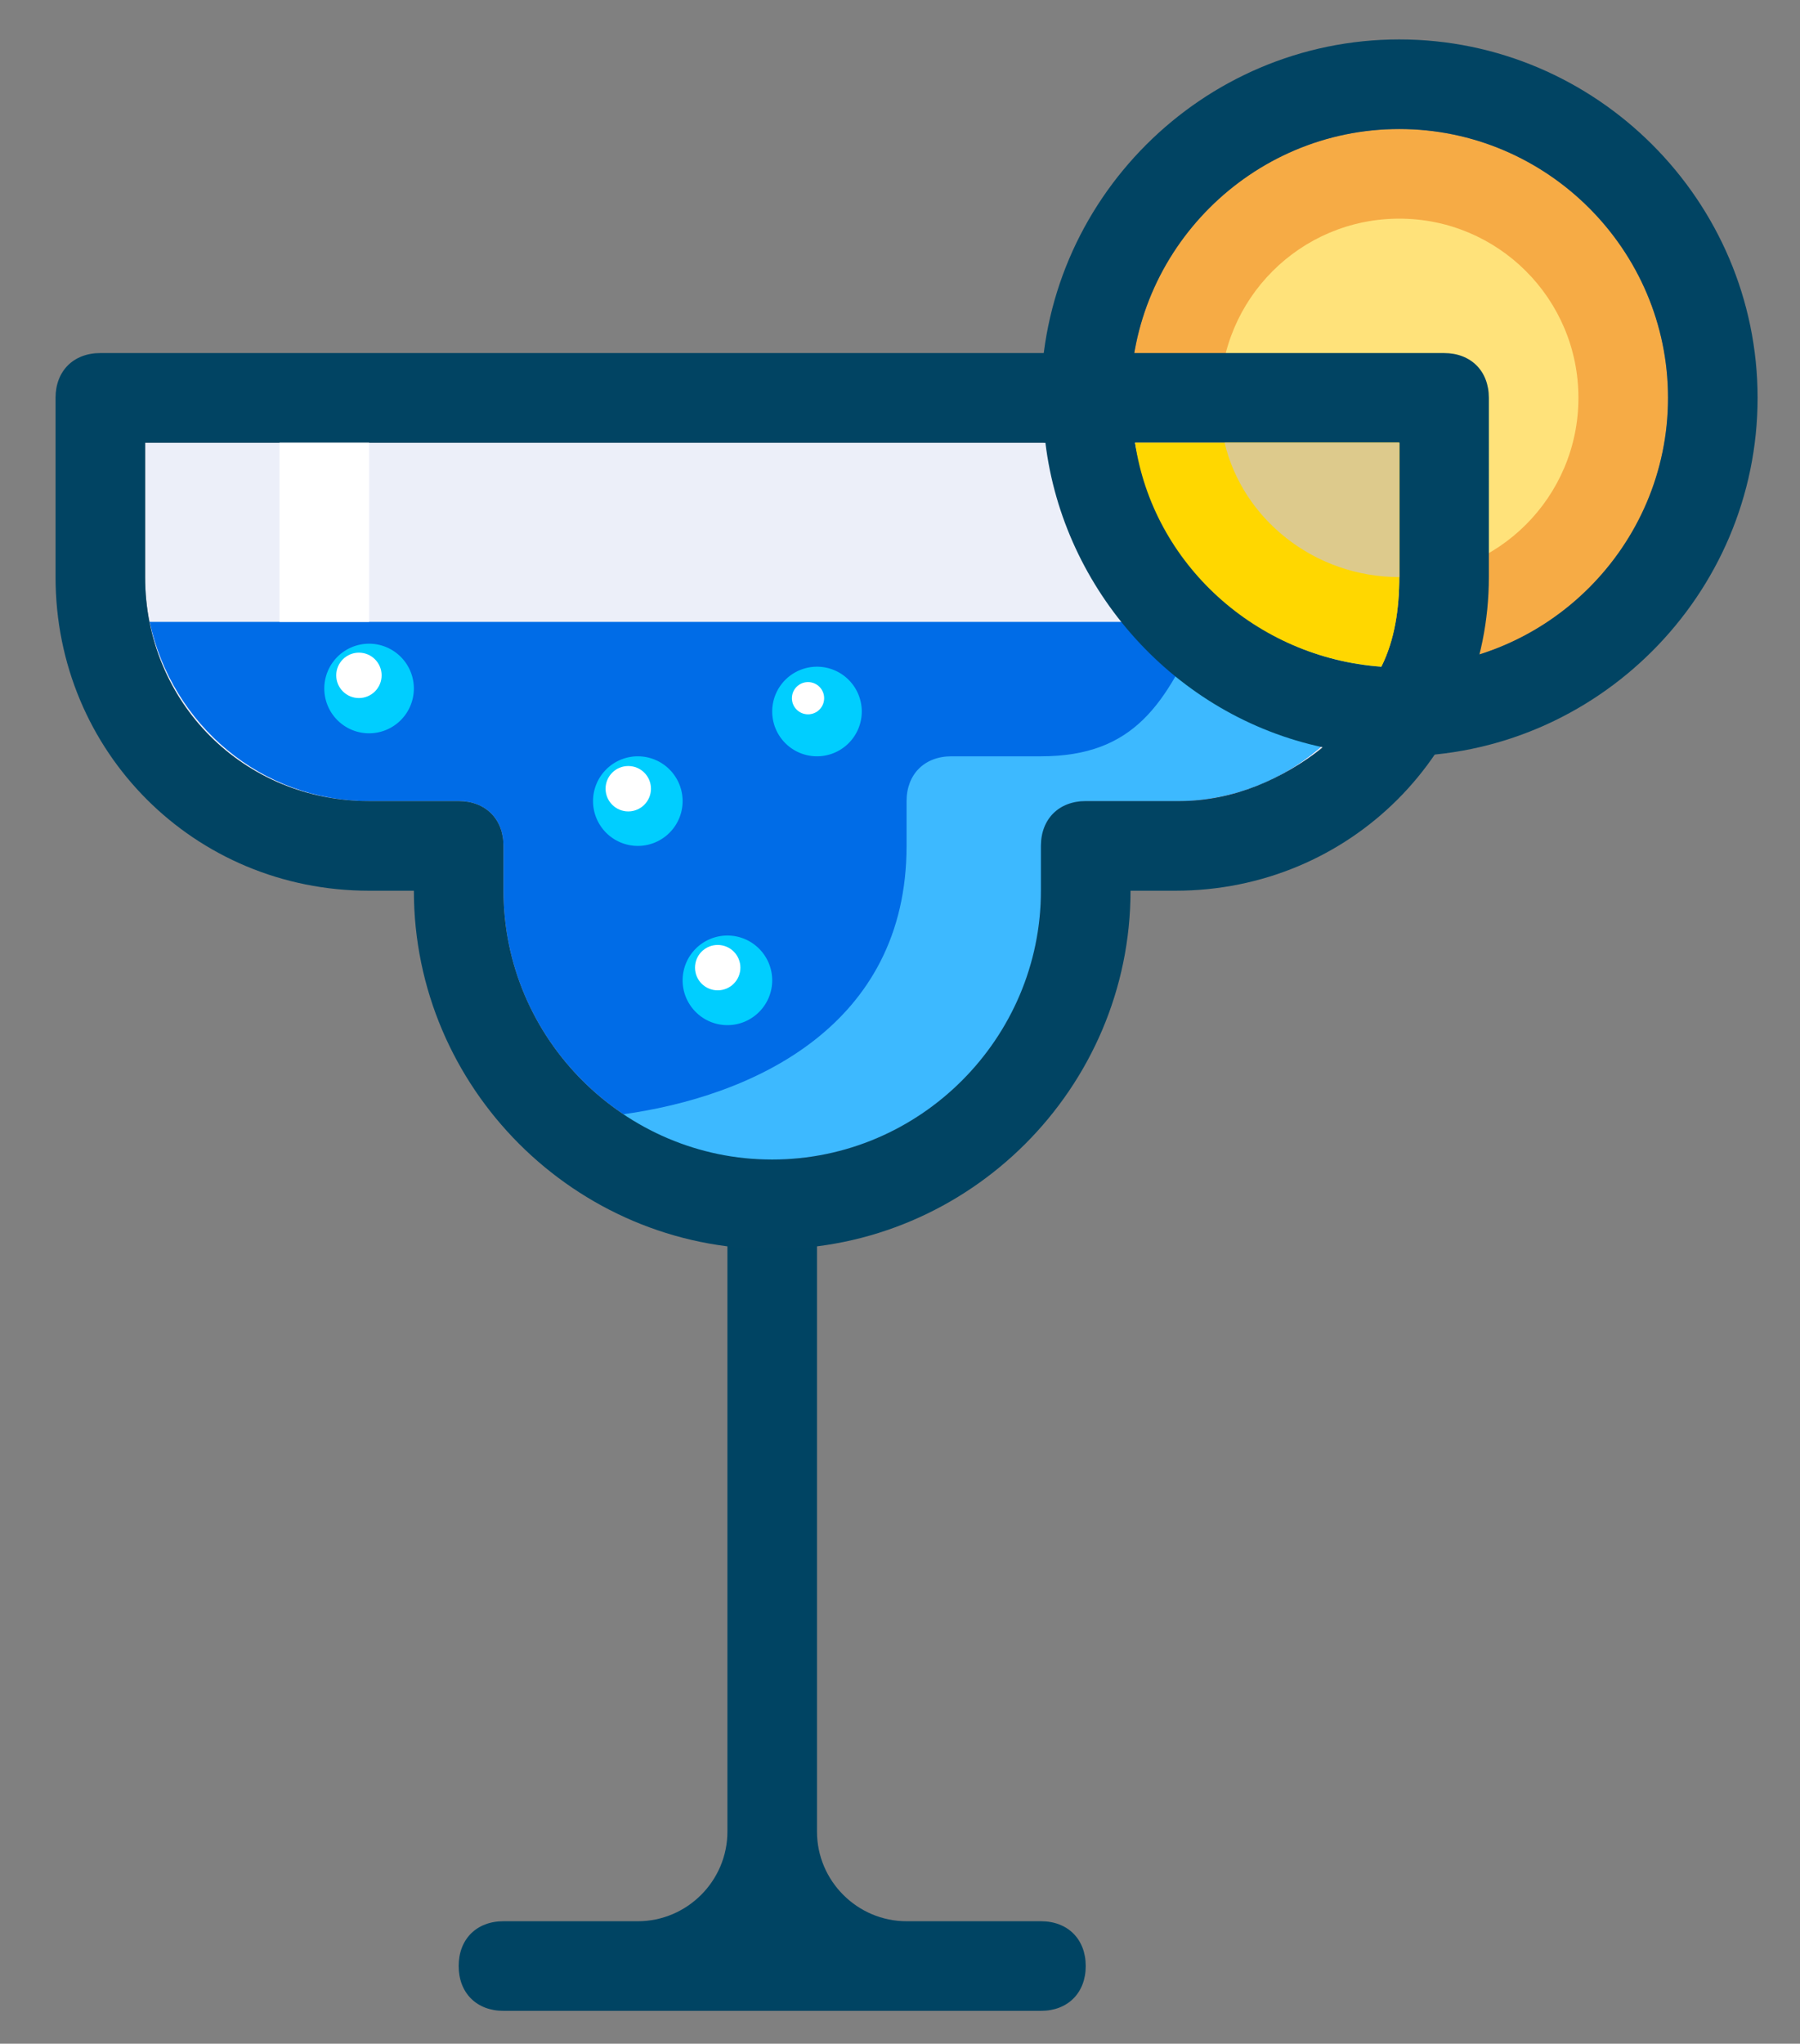
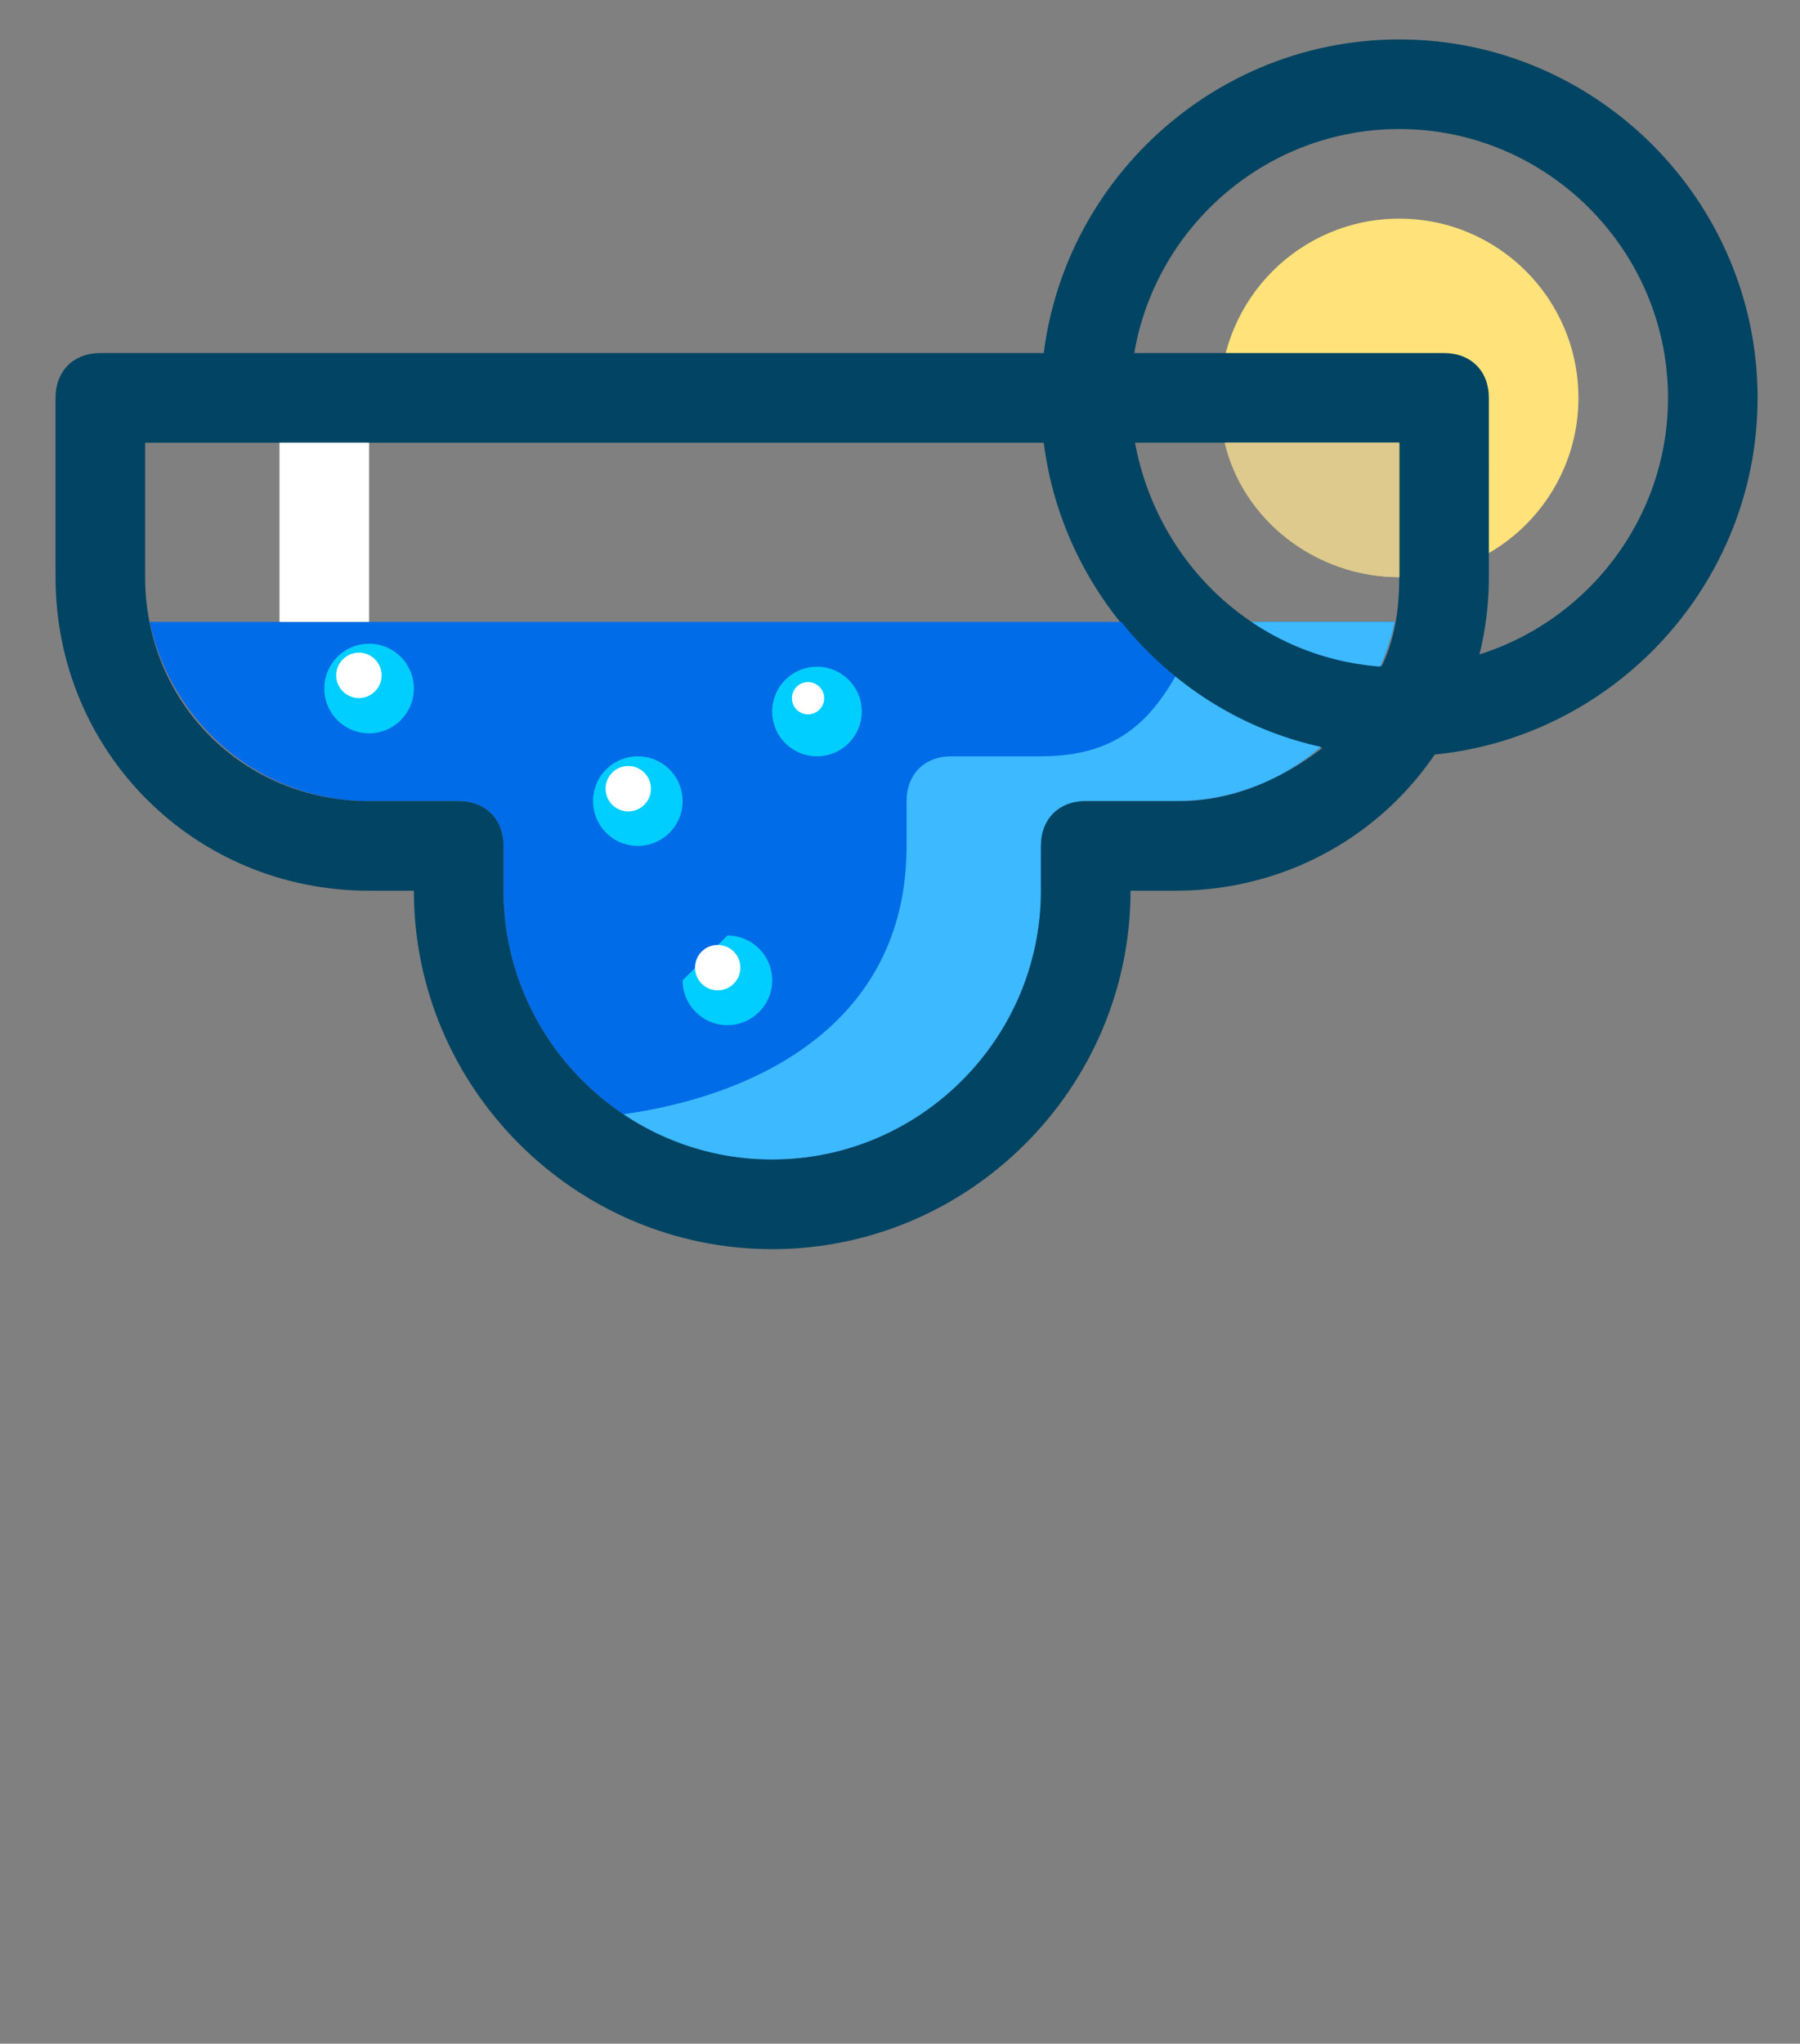
<svg xmlns="http://www.w3.org/2000/svg" width="274" height="311" viewBox="0 0 274 311">
  <rect x="0" y="0" width="274" height="311" fill="#808080" stroke="none" />
-   <path fill="#F6AB45" d="M213 19.636c22.592 0 40.909 18.321 40.909 40.909s-18.317 40.91-40.909 40.91-40.909-18.321-40.909-40.909 18.317-40.91 40.909-40.91" />
  <path fill="#014463" d="M213 115.091c-30.003 0-54.545-24.546-54.545-54.545S182.997 6 213 6s54.545 24.546 54.545 54.545-24.542 54.546-54.545 54.546m0-95.455c-22.499 0-40.909 18.411-40.909 40.909s18.41 40.909 40.909 40.909 40.909-18.411 40.909-40.909S235.499 19.636 213 19.636" />
  <path fill="#FFE27A" d="M213 33.272c15.062 0 27.272 12.212 27.272 27.273S228.062 87.818 213 87.818s-27.272-12.212-27.272-27.273S197.938 33.272 213 33.272" />
-   <path fill="#ECEFF9" d="M213 67.364H22.091v20.455c0 19.089 15.002 34.091 34.091 34.091h13.637c4.092 0 6.818 2.727 6.818 6.818v6.818c0 22.499 18.41 40.91 40.909 40.91 22.498 0 40.909-18.411 40.909-40.91v-6.818c0-4.092 2.729-6.818 6.817-6.818h13.637c19.09 0 34.091-15.001 34.091-34.091V67.364z" />
-   <path fill="#004463" d="M158.455 292.363H138c-7.5 0-13.636-6.139-13.636-13.636v-95.455c0-4.088-2.727-6.817-6.818-6.817s-6.818 2.729-6.818 6.817v95.455c0 7.497-6.136 13.636-13.637 13.636H76.637c-4.092 0-6.818 2.73-6.818 6.818S72.545 306 76.637 306h81.818c4.088 0 6.817-2.73 6.817-6.818s-2.729-6.819-6.817-6.819" />
  <path fill="#006CE7" d="M22.773 94.636c3.409 15.681 17.046 27.273 33.408 27.273h13.637c4.092 0 6.818 2.727 6.818 6.818v6.818c0 22.499 18.41 40.91 40.909 40.91 22.498 0 40.909-18.411 40.909-40.91v-6.818c0-4.092 2.729-6.818 6.817-6.818h13.637c16.366 0 30.003-11.592 33.411-27.273H22.773z" />
  <path fill="#3DB9FF" d="M183.004 94.636c-5.46 12.271-10.228 20.455-24.549 20.455h-13.637c-4.088 0-6.818 2.727-6.818 6.818v6.818c0 27.272-23.181 38.179-43.636 40.909 6.818 4.773 14.319 6.818 23.182 6.818 22.498 0 40.909-18.411 40.909-40.91v-6.818c0-4.092 2.729-6.818 6.817-6.818h13.637c16.366 0 30.003-11.592 33.411-27.273h-29.316z" />
  <path fill="#014463" d="M219.818 53.728H15.272c-4.091 0-6.817 2.727-6.817 6.818v27.273c0 26.59 21.137 47.727 47.727 47.727H63c0 30.002 24.546 54.545 54.546 54.545 30.002 0 54.545-24.543 54.545-54.545h6.818c26.594 0 47.728-21.137 47.728-47.727V60.545c0-4.091-2.731-6.817-6.819-6.817M213 87.818c0 4.774-.68 9.545-2.73 13.636-19.089-1.365-34.09-15.681-37.5-34.091H213v20.455zm-47.728 34.091c-4.088 0-6.817 2.727-6.817 6.818v6.818c0 22.499-18.411 40.91-40.909 40.91-22.499 0-40.909-18.411-40.909-40.91v-6.818c0-4.092-2.727-6.818-6.818-6.818H56.182c-19.089 0-34.091-15.001-34.091-34.091V67.364h137.043c2.729 22.499 19.775 41.591 42.274 46.362-6.133 4.774-13.637 8.183-21.82 8.183h-14.316z" />
-   <path fill="gold" d="M210.276 101.455C212.32 97.363 213 92.592 213 87.818V67.364h-40.224c2.724 18.41 18.405 32.726 37.5 34.091" />
  <path fill="#DDCA8C" d="M186.413 67.364C189.137 78.956 200.05 87.818 213 87.818V67.364h-26.587z" />
-   <path fill="#00CEFF" d="M97.091 115.091a6.822 6.822 0 016.818 6.818 6.822 6.822 0 01-6.818 6.818 6.823 6.823 0 01-6.818-6.818 6.822 6.822 0 016.818-6.818M124.364 101.455a6.822 6.822 0 016.817 6.818 6.822 6.822 0 01-6.817 6.818 6.822 6.822 0 01-6.818-6.818 6.822 6.822 0 016.818-6.818M56.182 97.955a6.822 6.822 0 016.817 6.818 6.822 6.822 0 01-6.817 6.818 6.822 6.822 0 01-6.818-6.818 6.822 6.822 0 016.818-6.818M110.728 142.364a6.822 6.822 0 016.818 6.818c0 3.762-3.057 6.818-6.818 6.818s-6.818-3.056-6.818-6.818a6.822 6.822 0 016.818-6.818" />
+   <path fill="#00CEFF" d="M97.091 115.091a6.822 6.822 0 016.818 6.818 6.822 6.822 0 01-6.818 6.818 6.823 6.823 0 01-6.818-6.818 6.822 6.822 0 016.818-6.818M124.364 101.455a6.822 6.822 0 016.817 6.818 6.822 6.822 0 01-6.817 6.818 6.822 6.822 0 01-6.818-6.818 6.822 6.822 0 016.818-6.818M56.182 97.955a6.822 6.822 0 016.817 6.818 6.822 6.822 0 01-6.817 6.818 6.822 6.822 0 01-6.818-6.818 6.822 6.822 0 016.818-6.818M110.728 142.364a6.822 6.822 0 016.818 6.818c0 3.762-3.057 6.818-6.818 6.818s-6.818-3.056-6.818-6.818" />
  <path fill="#FFF" d="M42.546 67.364h13.636v27.272H42.546z" />
  <circle fill="#FFF" cx="54.636" cy="102.772" r="3.454" />
  <circle fill="#FFF" cx="95.636" cy="120.022" r="3.454" />
  <circle fill="#FFF" cx="109.25" cy="147.25" r="3.454" />
  <circle fill="#FFF" cx="123" cy="106.25" r="2.454" />
</svg>